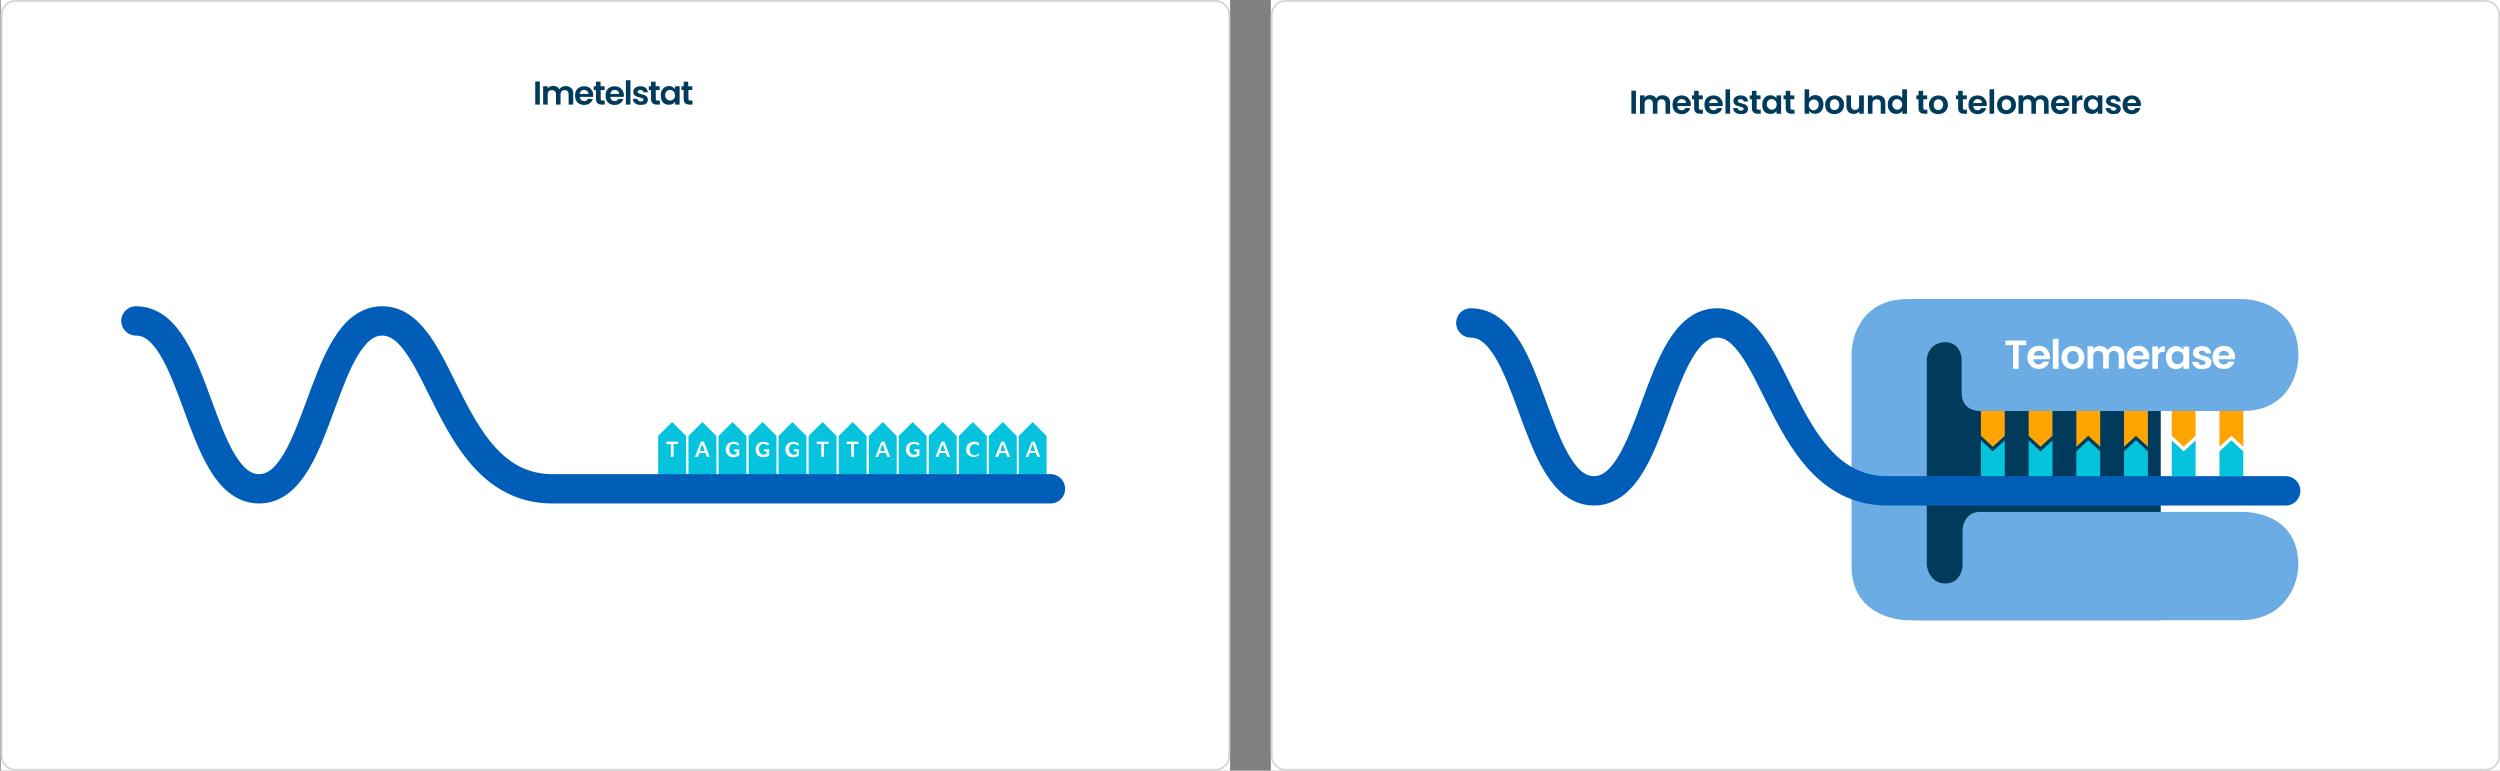
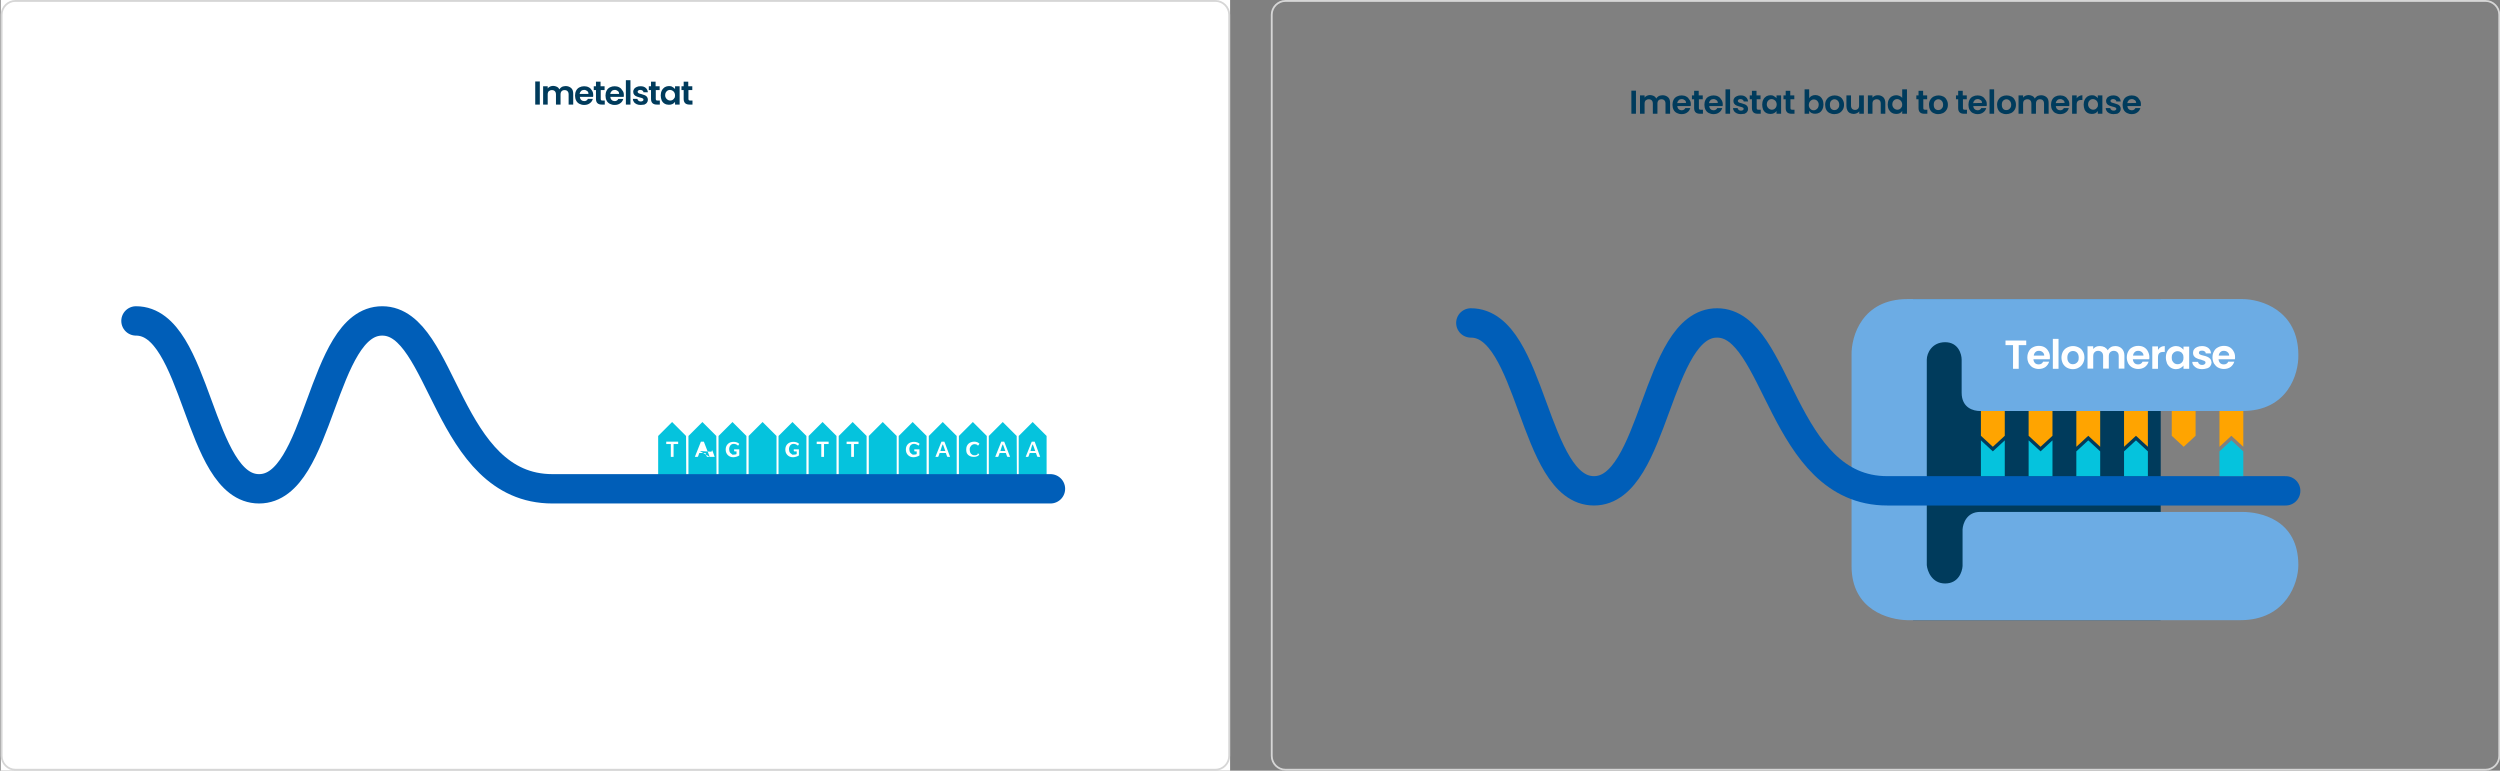
<svg xmlns="http://www.w3.org/2000/svg" xmlns:xlink="http://www.w3.org/1999/xlink" version="1.1" id="Layer_1" x="0px" y="0px" viewBox="0 0 1362.5 420" style="enable-background:new 0 0 1362.5 420;" xml:space="preserve">
  <rect x="0" y="0" width="1362.5" height="420" fill="#808080" stroke="none" />
  <style type="text/css">
	.st0{clip-path:url(#SVGID_00000128482344790047020210000014984959207145552513_);}
	.st1{fill:#FFFFFF;}
	.st2{fill:#003B5C;}
	.st3{fill:#6CACE4;}
	.st4{fill:none;stroke:#005EB8;stroke-width:16;stroke-linecap:round;stroke-miterlimit:10;}
	.st5{fill:#FFA400;}
	.st6{fill:#05C3DD;}
	.st7{fill:none;stroke:#D6D6D6;}
	.st8{clip-path:url(#SVGID_00000129175357879025764180000010519291038831892916_);}
</style>
  <g>
    <g>
      <defs>
        <rect id="SVGID_1_" x="692.6" width="670" height="420" />
      </defs>
      <clipPath id="SVGID_00000180362469577284169800000007181514232726606220_">
        <use xlink:href="#SVGID_1_" style="overflow:visible;" />
      </clipPath>
      <g style="clip-path:url(#SVGID_00000180362469577284169800000007181514232726606220_);">
-         <rect x="692.6" class="st1" width="670" height="420" />
        <path class="st2" d="M1042.6,163h135v175h-135V163z" />
        <path class="st3" d="M1039.6,338h181.3c25.2,0,31.7-20.5,31.7-30c0-25-21-29-30.5-29h-143c-7.2,0-9.3,6.3-9.5,9.5v20     c-0.2,3.2-2.3,9.5-9.5,9.5s-9.7-6.7-10-10V196c0-3.5,2.8-9.5,10-9.5s9,6.5,9,9.5v18c0,8.4,6.5,10,10,10h143     c24.8,0,30.7-20.3,30.5-30.5c0-24.5-20.5-30.5-30.5-30.5h-182.5c-24.8,0-30.7,20.3-30.5,30.5v115     C1009.1,332.5,1029.4,337.8,1039.6,338z" />
        <path class="st4" d="M801.6,176c33.6,0,33.6,91.5,67.1,91.5s33.6-91.5,67.1-91.5s34.8,91.5,92.8,91.5h217.1" />
        <path class="st5" d="M1164.1,237.5l6.5,6V224h-13v19.5L1164.1,237.5z" />
        <path class="st5" d="M1138.1,237.5l6.5,6V224h-13v19.5L1138.1,237.5z" />
        <path class="st5" d="M1216.1,237.5l6.5,6V224h-13v19.5L1216.1,237.5z" />
        <path class="st5" d="M1086.1,243.5l6.5-6V224h-13v13.5L1086.1,243.5z" />
        <path class="st5" d="M1112.1,243.5l6.5-6V224h-13v13.5L1112.1,243.5z" />
        <path class="st5" d="M1190.1,243.5l6.5-6V224h-13v13.5L1190.1,243.5z" />
        <path class="st6" d="M1086.1,246l-6.5-6v19.5h13V240L1086.1,246z" />
        <path class="st6" d="M1112.1,246l-6.5-6v19.5h13V240L1112.1,246z" />
-         <path class="st6" d="M1190.1,246l-6.5-6v19.5h13V240L1190.1,246z" />
        <path class="st6" d="M1138.1,240l-6.5,6v13.5h13V246L1138.1,240z" />
        <path class="st6" d="M1164.1,240l-6.5,6v13.5h13V246L1164.1,240z" />
        <path class="st6" d="M1216.1,240l-6.5,6v13.5h13V246L1216.1,240z" />
        <path class="st1" d="M1104.3,185.6v2.5h-4.1V201h-3.1v-12.9h-4.1v-2.5H1104.3z M1117.2,194.6c0,0.4,0,0.8-0.1,1.2h-8.9     c0.1,0.9,0.4,1.6,0.9,2.1s1.2,0.7,2,0.7c1.1,0,2-0.5,2.4-1.5h3.3c-0.4,1.2-1,2.1-2,2.9c-1,0.7-2.2,1.1-3.7,1.1     c-1.2,0-2.2-0.3-3.2-0.8c-0.9-0.5-1.6-1.3-2.2-2.2c-0.5-1-0.8-2.1-0.8-3.3c0-1.3,0.3-2.4,0.8-3.3c0.5-1,1.2-1.7,2.2-2.2     c0.9-0.5,2-0.8,3.2-0.8s2.2,0.2,3.1,0.7s1.6,1.2,2.1,2.1C1117,192.4,1117.2,193.5,1117.2,194.6z M1114.1,193.8     c0-0.8-0.3-1.4-0.9-1.9s-1.2-0.7-2-0.7s-1.4,0.2-1.9,0.7s-0.8,1.1-0.9,1.9H1114.1z M1121.9,184.7V201h-3.1v-16.3H1121.9z      M1129.7,201.2c-1.2,0-2.2-0.3-3.2-0.8c-0.9-0.5-1.7-1.3-2.2-2.2c-0.5-1-0.8-2.1-0.8-3.3s0.3-2.3,0.8-3.3c0.6-1,1.3-1.7,2.3-2.2     s2-0.8,3.2-0.8s2.2,0.3,3.2,0.8s1.7,1.2,2.2,2.2c0.6,1,0.8,2.1,0.8,3.3s-0.3,2.3-0.9,3.3s-1.3,1.7-2.3,2.2     C1132,200.9,1130.9,201.2,1129.7,201.2z M1129.7,198.5c0.6,0,1.1-0.1,1.6-0.4c0.5-0.3,0.9-0.7,1.2-1.2c0.3-0.5,0.4-1.2,0.4-2     c0-1.2-0.3-2-0.9-2.7c-0.6-0.6-1.3-0.9-2.2-0.9c-0.9,0-1.6,0.3-2.2,0.9c-0.6,0.6-0.9,1.5-0.9,2.7s0.3,2.1,0.9,2.7     C1128.1,198.2,1128.8,198.5,1129.7,198.5z M1152.8,188.6c1.5,0,2.7,0.5,3.6,1.4s1.4,2.2,1.4,3.8v7.1h-3.1v-6.7     c0-1-0.2-1.7-0.7-2.2s-1.1-0.8-2-0.8c-0.8,0-1.5,0.3-2,0.8s-0.7,1.2-0.7,2.2v6.7h-3.1v-6.7c0-1-0.2-1.7-0.7-2.2s-1.1-0.8-2-0.8     s-1.5,0.3-2,0.8s-0.7,1.2-0.7,2.2v6.7h-3.1v-12.2h3.1v1.5c0.4-0.5,0.9-0.9,1.5-1.2s1.3-0.4,2.1-0.4c1,0,1.8,0.2,2.6,0.6     c0.7,0.4,1.3,1,1.7,1.7c0.4-0.7,1-1.3,1.7-1.7C1151.1,188.8,1151.9,188.6,1152.8,188.6z M1171.4,194.6c0,0.4,0,0.8-0.1,1.2h-8.9     c0.1,0.9,0.4,1.6,0.9,2.1s1.2,0.7,2,0.7c1.1,0,2-0.5,2.4-1.5h3.3c-0.4,1.2-1,2.1-2,2.9c-1,0.7-2.2,1.1-3.7,1.1     c-1.2,0-2.2-0.3-3.2-0.8c-0.9-0.5-1.7-1.3-2.2-2.2c-0.5-1-0.8-2.1-0.8-3.3c0-1.3,0.3-2.4,0.8-3.3c0.5-1,1.2-1.7,2.2-2.2     c0.9-0.5,2-0.8,3.2-0.8s2.2,0.2,3.1,0.7s1.6,1.2,2.1,2.1C1171.1,192.4,1171.4,193.5,1171.4,194.6z M1168.2,193.8     c0-0.8-0.3-1.4-0.9-1.9s-1.2-0.7-2-0.7s-1.4,0.2-1.9,0.7s-0.8,1.1-0.9,1.9H1168.2z M1176.1,190.7c0.4-0.6,0.9-1.2,1.5-1.5     c0.6-0.4,1.4-0.6,2.2-0.6v3.2h-0.8c-1,0-1.7,0.2-2.2,0.7s-0.7,1.2-0.7,2.4v6.1h-3.1v-12.2h3.1V190.7z M1180.4,194.9     c0-1.2,0.2-2.3,0.7-3.3s1.2-1.7,2-2.2c0.9-0.5,1.8-0.8,2.8-0.8c0.9,0,1.7,0.2,2.4,0.6c0.7,0.4,1.2,0.8,1.7,1.4v-1.7h3.1V201h-3.1     v-1.8c-0.4,0.6-0.9,1-1.7,1.4c-0.7,0.4-1.5,0.6-2.4,0.6c-1,0-2-0.3-2.8-0.8s-1.5-1.3-2-2.2     C1180.7,197.2,1180.4,196.1,1180.4,194.9z M1190,194.9c0-0.7-0.1-1.4-0.4-1.9s-0.7-1-1.2-1.2c-0.5-0.3-1-0.4-1.6-0.4     s-1.1,0.1-1.6,0.4c-0.5,0.3-0.9,0.7-1.2,1.2c-0.3,0.5-0.4,1.2-0.4,1.9s0.1,1.4,0.4,1.9s0.7,1,1.2,1.3s1,0.4,1.6,0.4     s1.1-0.1,1.6-0.4c0.5-0.3,0.9-0.7,1.2-1.2C1189.9,196.3,1190,195.7,1190,194.9z M1200.1,201.2c-1,0-1.9-0.2-2.7-0.5     c-0.8-0.4-1.4-0.9-1.9-1.5s-0.7-1.3-0.7-2h3.1c0.1,0.5,0.3,0.9,0.7,1.2c0.4,0.3,0.9,0.5,1.5,0.5s1-0.1,1.4-0.4     c0.3-0.2,0.5-0.5,0.5-0.9s-0.2-0.7-0.6-0.9s-1-0.4-1.9-0.7c-0.9-0.2-1.7-0.4-2.2-0.7c-0.6-0.2-1.1-0.6-1.5-1.1s-0.6-1.1-0.6-2     c0-0.7,0.2-1.3,0.6-1.8c0.4-0.6,1-1,1.7-1.3s1.6-0.5,2.6-0.5c1.5,0,2.6,0.4,3.5,1.1c0.9,0.7,1.3,1.7,1.4,2.9h-2.9     c0-0.5-0.2-0.9-0.6-1.1c-0.4-0.3-0.8-0.4-1.4-0.4s-1,0.1-1.3,0.3s-0.4,0.5-0.4,0.9s0.2,0.7,0.6,0.9s1,0.4,1.9,0.6     c0.9,0.2,1.6,0.4,2.2,0.7s1.1,0.6,1.5,1.1s0.6,1.1,0.7,1.9c0,0.7-0.2,1.3-0.6,1.9c-0.4,0.6-0.9,1-1.7,1.3     C1201.9,201,1201.1,201.2,1200.1,201.2z M1218.1,194.6c0,0.4,0,0.8-0.1,1.2h-8.9c0.1,0.9,0.4,1.6,0.9,2.1s1.2,0.7,2,0.7     c1.1,0,2-0.5,2.4-1.5h3.3c-0.4,1.2-1,2.1-2,2.9c-1,0.7-2.2,1.1-3.7,1.1c-1.2,0-2.2-0.3-3.2-0.8c-0.9-0.5-1.6-1.3-2.2-2.2     c-0.5-1-0.8-2.1-0.8-3.3c0-1.3,0.3-2.4,0.8-3.3c0.5-1,1.2-1.7,2.2-2.2c0.9-0.5,2-0.8,3.2-0.8s2.2,0.2,3.1,0.7s1.6,1.2,2.1,2.1     C1217.9,192.4,1218.1,193.5,1218.1,194.6z M1214.9,193.8c0-0.8-0.3-1.4-0.9-1.9s-1.2-0.7-2-0.7s-1.4,0.2-1.9,0.7     s-0.8,1.1-0.9,1.9H1214.9z" />
        <path class="st2" d="M891.6,49.4V62h-2.5V49.4H891.6z M906.1,51.9c1.2,0,2.2,0.4,3,1.1c0.8,0.7,1.1,1.8,1.1,3.1V62h-2.5v-5.5     c0-0.8-0.2-1.4-0.6-1.8c-0.4-0.4-0.9-0.6-1.6-0.6c-0.7,0-1.2,0.2-1.6,0.6c-0.4,0.4-0.6,1-0.6,1.8V62h-2.5v-5.5     c0-0.8-0.2-1.4-0.6-1.8c-0.4-0.4-0.9-0.6-1.6-0.6c-0.7,0-1.2,0.2-1.7,0.6c-0.4,0.4-0.6,1-0.6,1.8V62h-2.5V52h2.5v1.2     c0.3-0.4,0.7-0.8,1.2-1s1.1-0.4,1.7-0.4c0.8,0,1.5,0.2,2.1,0.5s1.1,0.8,1.4,1.4c0.3-0.6,0.8-1,1.4-1.4     C904.7,52.1,905.4,51.9,906.1,51.9z M921.5,56.8c0,0.4,0,0.7-0.1,1h-7.3c0.1,0.7,0.3,1.3,0.8,1.7c0.4,0.4,1,0.6,1.6,0.6     c0.9,0,1.6-0.4,2-1.2h2.7c-0.3,1-0.8,1.8-1.7,2.4c-0.8,0.6-1.8,0.9-3,0.9c-1,0-1.8-0.2-2.6-0.6c-0.8-0.4-1.4-1-1.8-1.8     c-0.4-0.8-0.6-1.7-0.6-2.7s0.2-1.9,0.6-2.7c0.4-0.8,1-1.4,1.8-1.8c0.8-0.4,1.6-0.6,2.6-0.6c0.9,0,1.8,0.2,2.5,0.6     c0.8,0.4,1.3,1,1.7,1.7C921.3,55,921.5,55.8,921.5,56.8z M918.9,56.1c0-0.6-0.2-1.2-0.7-1.5c-0.5-0.4-1-0.6-1.7-0.6     c-0.6,0-1.2,0.2-1.6,0.6c-0.4,0.4-0.7,0.9-0.8,1.6L918.9,56.1L918.9,56.1z M925.9,54.1v4.8c0,0.3,0.1,0.6,0.2,0.7     c0.2,0.1,0.4,0.2,0.8,0.2h1.2V62h-1.6c-2.1,0-3.2-1-3.2-3.1v-4.8h-1.2V52h1.2v-2.5h2.5V52h2.2v2.1H925.9z M938.9,56.8     c0,0.4,0,0.7-0.1,1h-7.3c0.1,0.7,0.3,1.3,0.8,1.7c0.4,0.4,1,0.6,1.6,0.6c0.9,0,1.6-0.4,2-1.2h2.7c-0.3,1-0.8,1.8-1.7,2.4     c-0.8,0.6-1.8,0.9-3,0.9c-1,0-1.8-0.2-2.6-0.6c-0.8-0.4-1.4-1-1.8-1.8c-0.4-0.8-0.6-1.7-0.6-2.7s0.2-1.9,0.6-2.7     c0.4-0.8,1-1.4,1.8-1.8c0.8-0.4,1.6-0.6,2.6-0.6c0.9,0,1.8,0.2,2.5,0.6c0.8,0.4,1.3,1,1.7,1.7C938.6,55,938.9,55.8,938.9,56.8z      M936.2,56.1c0-0.6-0.2-1.2-0.7-1.5c-0.5-0.4-1-0.6-1.7-0.6c-0.6,0-1.2,0.2-1.6,0.6c-0.4,0.4-0.7,0.9-0.8,1.6L936.2,56.1     L936.2,56.1z M942.9,48.7V62h-2.5V48.7H942.9z M948.8,62.2c-0.8,0-1.5-0.1-2.2-0.4c-0.6-0.3-1.2-0.7-1.5-1.2     c-0.4-0.5-0.6-1.1-0.6-1.7h2.5c0,0.4,0.2,0.7,0.6,1c0.3,0.3,0.8,0.4,1.2,0.4c0.5,0,0.9-0.1,1.1-0.3c0.3-0.2,0.4-0.4,0.4-0.7     s-0.2-0.6-0.5-0.7c-0.3-0.2-0.8-0.3-1.6-0.5c-0.7-0.2-1.4-0.4-1.8-0.6c-0.5-0.2-0.9-0.5-1.2-0.9s-0.5-0.9-0.5-1.6     c0-0.6,0.2-1.1,0.5-1.5c0.3-0.5,0.8-0.8,1.4-1.1c0.6-0.3,1.3-0.4,2.1-0.4c1.2,0,2.1,0.3,2.8,0.9c0.7,0.6,1.1,1.4,1.2,2.4h-2.4     c0-0.4-0.2-0.7-0.5-0.9s-0.7-0.4-1.2-0.4s-0.8,0.1-1.1,0.3c-0.2,0.2-0.4,0.4-0.4,0.7s0.2,0.6,0.5,0.8s0.9,0.3,1.6,0.5     c0.7,0.2,1.3,0.4,1.8,0.6c0.5,0.2,0.9,0.5,1.2,0.9s0.5,0.9,0.5,1.6c0,0.6-0.2,1.1-0.5,1.5c-0.3,0.5-0.8,0.8-1.4,1.1     C950.3,62,949.6,62.2,948.8,62.2z M957.4,54.1v4.8c0,0.3,0.1,0.6,0.2,0.7c0.2,0.1,0.4,0.2,0.8,0.2h1.2V62H958     c-2.1,0-3.2-1-3.2-3.1v-4.8h-1.2V52h1.2v-2.5h2.5V52h2.2v2.1H957.4z M960.4,57c0-1,0.2-1.9,0.6-2.7c0.4-0.8,1-1.4,1.6-1.8     c0.7-0.4,1.5-0.6,2.3-0.6c0.7,0,1.4,0.1,1.9,0.5c0.6,0.3,1,0.7,1.4,1.1V52h2.5v10h-2.5v-1.5c-0.3,0.5-0.8,0.9-1.4,1.2     c-0.6,0.3-1.2,0.4-2,0.4s-1.6-0.2-2.3-0.6c-0.7-0.4-1.2-1-1.6-1.8C960.6,58.9,960.4,58,960.4,57z M968.3,57     c0-0.6-0.1-1.1-0.4-1.6c-0.2-0.4-0.6-0.8-1-1s-0.8-0.4-1.3-0.4s-0.9,0.1-1.3,0.3s-0.7,0.6-1,1c-0.2,0.4-0.4,0.9-0.4,1.5     s0.1,1.1,0.4,1.6c0.3,0.4,0.6,0.8,1,1s0.8,0.4,1.3,0.4s0.9-0.1,1.3-0.3c0.4-0.2,0.7-0.6,1-1C968.1,58.2,968.3,57.6,968.3,57z      M975.8,54.1v4.8c0,0.3,0.1,0.6,0.2,0.7c0.2,0.1,0.4,0.2,0.8,0.2h1.2V62h-1.6c-2.1,0-3.2-1-3.2-3.1v-4.8H972V52h1.2v-2.5h2.5V52     h2.2v2.1H975.8z M986,53.5c0.3-0.5,0.8-0.9,1.3-1.2c0.6-0.3,1.2-0.5,2-0.5c0.9,0,1.6,0.2,2.3,0.6c0.7,0.4,1.2,1,1.6,1.8     c0.4,0.8,0.6,1.7,0.6,2.7s-0.2,1.9-0.6,2.7c-0.4,0.8-0.9,1.4-1.6,1.8c-0.7,0.4-1.5,0.6-2.3,0.6c-0.7,0-1.4-0.1-2-0.4     c-0.6-0.3-1-0.7-1.3-1.2V62h-2.5V48.7h2.5V53.5z M991.2,57c0-0.6-0.1-1.1-0.4-1.5c-0.2-0.4-0.6-0.8-1-1s-0.8-0.3-1.3-0.3     s-0.9,0.1-1.3,0.4c-0.4,0.2-0.7,0.6-1,1c-0.2,0.4-0.4,1-0.4,1.6s0.1,1.1,0.4,1.6c0.3,0.4,0.6,0.8,1,1s0.8,0.3,1.3,0.3     s0.9-0.1,1.3-0.4c0.4-0.2,0.7-0.6,1-1C991.1,58.1,991.2,57.6,991.2,57z M999.7,62.2c-1,0-1.8-0.2-2.6-0.6c-0.8-0.4-1.4-1-1.8-1.8     c-0.4-0.8-0.6-1.7-0.6-2.7s0.2-1.9,0.7-2.7s1.1-1.4,1.9-1.8c0.8-0.4,1.6-0.6,2.6-0.6s1.8,0.2,2.6,0.6c0.8,0.4,1.4,1,1.8,1.8     c0.5,0.8,0.7,1.7,0.7,2.7s-0.2,1.9-0.7,2.7s-1.1,1.4-1.9,1.8S1000.7,62.2,999.7,62.2z M999.7,60c0.5,0,0.9-0.1,1.3-0.3     c0.4-0.2,0.7-0.6,1-1s0.4-1,0.4-1.6c0-0.9-0.3-1.7-0.8-2.2s-1.1-0.8-1.8-0.8s-1.3,0.3-1.8,0.8s-0.7,1.2-0.7,2.2     c0,0.9,0.2,1.7,0.7,2.2C998.4,59.7,999,60,999.7,60z M1015.8,52v10h-2.5v-1.3c-0.3,0.4-0.8,0.8-1.3,1s-1.1,0.4-1.7,0.4     c-0.8,0-1.5-0.2-2.1-0.5s-1.1-0.8-1.4-1.5c-0.3-0.6-0.5-1.4-0.5-2.3V52h2.5v5.5c0,0.8,0.2,1.4,0.6,1.8c0.4,0.4,0.9,0.6,1.6,0.6     c0.7,0,1.2-0.2,1.6-0.6c0.4-0.4,0.6-1,0.6-1.8V52H1015.8z M1023.5,51.9c1.2,0,2.1,0.4,2.9,1.1c0.7,0.7,1.1,1.8,1.1,3.1V62h-2.5     v-5.5c0-0.8-0.2-1.4-0.6-1.8c-0.4-0.4-0.9-0.6-1.6-0.6c-0.7,0-1.2,0.2-1.7,0.6c-0.4,0.4-0.6,1-0.6,1.8V62h-2.5V52h2.5v1.2     c0.3-0.4,0.8-0.8,1.3-1C1022.3,52,1022.8,51.9,1023.5,51.9z M1028.8,57c0-1,0.2-1.9,0.6-2.7s1-1.4,1.7-1.8     c0.7-0.4,1.5-0.6,2.3-0.6c0.6,0,1.3,0.1,1.9,0.4c0.6,0.3,1.1,0.6,1.4,1.1v-4.7h2.6V62h-2.6v-1.5c-0.3,0.5-0.8,0.9-1.3,1.2     c-0.6,0.3-1.2,0.4-2,0.4s-1.6-0.2-2.3-0.6c-0.7-0.4-1.2-1-1.7-1.8C1029,58.9,1028.8,58,1028.8,57z M1036.7,57     c0-0.6-0.1-1.1-0.4-1.6c-0.2-0.4-0.6-0.8-1-1s-0.8-0.4-1.3-0.4s-0.9,0.1-1.3,0.3s-0.7,0.6-1,1c-0.2,0.4-0.4,0.9-0.4,1.5     s0.1,1.1,0.4,1.6c0.3,0.4,0.6,0.8,1,1s0.8,0.4,1.3,0.4s0.9-0.1,1.3-0.3s0.7-0.6,1-1C1036.6,58.2,1036.7,57.6,1036.7,57z      M1048.2,54.1v4.8c0,0.3,0.1,0.6,0.2,0.7c0.2,0.1,0.4,0.2,0.8,0.2h1.2V62h-1.6c-2.1,0-3.2-1-3.2-3.1v-4.8h-1.2V52h1.2v-2.5h2.5     V52h2.2v2.1H1048.2z M1056.3,62.2c-1,0-1.8-0.2-2.6-0.6c-0.8-0.4-1.4-1-1.8-1.8s-0.6-1.7-0.6-2.7s0.2-1.9,0.7-2.7     s1.1-1.4,1.9-1.8c0.8-0.4,1.7-0.6,2.6-0.6s1.8,0.2,2.6,0.6c0.8,0.4,1.4,1,1.8,1.8c0.5,0.8,0.7,1.7,0.7,2.7s-0.2,1.9-0.7,2.7     s-1.1,1.4-1.9,1.8C1058.1,62,1057.3,62.2,1056.3,62.2z M1056.3,60c0.5,0,0.9-0.1,1.3-0.3s0.7-0.6,1-1s0.4-1,0.4-1.6     c0-0.9-0.3-1.7-0.8-2.2s-1.1-0.8-1.8-0.8c-0.7,0-1.3,0.3-1.8,0.8s-0.7,1.2-0.7,2.2c0,0.9,0.2,1.7,0.7,2.2     C1055,59.7,1055.6,60,1056.3,60z M1069.8,54.1v4.8c0,0.3,0.1,0.6,0.2,0.7c0.2,0.1,0.4,0.2,0.8,0.2h1.2V62h-1.6     c-2.1,0-3.2-1-3.2-3.1v-4.8h-1.2V52h1.2v-2.5h2.5V52h2.2v2.1H1069.8z M1082.8,56.8c0,0.4,0,0.7-0.1,1h-7.3     c0.1,0.7,0.3,1.3,0.8,1.7c0.4,0.4,1,0.6,1.6,0.6c0.9,0,1.6-0.4,2-1.2h2.7c-0.3,1-0.8,1.8-1.7,2.4c-0.8,0.6-1.8,0.9-3,0.9     c-1,0-1.8-0.2-2.6-0.6c-0.8-0.4-1.3-1-1.8-1.8c-0.4-0.8-0.6-1.7-0.6-2.7s0.2-1.9,0.6-2.7s1-1.4,1.8-1.8c0.8-0.4,1.6-0.6,2.6-0.6     c0.9,0,1.8,0.2,2.5,0.6c0.8,0.4,1.3,1,1.7,1.7C1082.6,55,1082.8,55.8,1082.8,56.8z M1080.2,56.1c0-0.6-0.2-1.2-0.7-1.5     c-0.5-0.4-1-0.6-1.7-0.6c-0.6,0-1.2,0.2-1.6,0.6c-0.4,0.4-0.7,0.9-0.8,1.6L1080.2,56.1L1080.2,56.1z M1086.8,48.7V62h-2.5V48.7     H1086.8z M1093.4,62.2c-1,0-1.8-0.2-2.6-0.6c-0.8-0.4-1.4-1-1.8-1.8s-0.6-1.7-0.6-2.7s0.2-1.9,0.7-2.7s1.1-1.4,1.9-1.8     c0.8-0.4,1.6-0.6,2.6-0.6s1.8,0.2,2.6,0.6c0.8,0.4,1.4,1,1.8,1.8c0.5,0.8,0.7,1.7,0.7,2.7s-0.2,1.9-0.7,2.7s-1.1,1.4-1.9,1.8     C1095.2,62,1094.3,62.2,1093.4,62.2z M1093.4,60c0.5,0,0.9-0.1,1.3-0.3s0.7-0.6,1-1s0.4-1,0.4-1.6c0-0.9-0.3-1.7-0.8-2.2     s-1.1-0.8-1.8-0.8s-1.3,0.3-1.8,0.8s-0.7,1.2-0.7,2.2c0,0.9,0.2,1.7,0.7,2.2C1092,59.7,1092.6,60,1093.4,60z M1112.4,51.9     c1.2,0,2.2,0.4,3,1.1c0.8,0.7,1.1,1.8,1.1,3.1V62h-2.5v-5.5c0-0.8-0.2-1.4-0.6-1.8c-0.4-0.4-0.9-0.6-1.6-0.6s-1.2,0.2-1.6,0.6     c-0.4,0.4-0.6,1-0.6,1.8V62h-2.5v-5.5c0-0.8-0.2-1.4-0.6-1.8c-0.4-0.4-0.9-0.6-1.6-0.6s-1.2,0.2-1.7,0.6c-0.4,0.4-0.6,1-0.6,1.8     V62h-2.5V52h2.5v1.2c0.3-0.4,0.7-0.8,1.2-1s1.1-0.4,1.7-0.4c0.8,0,1.5,0.2,2.1,0.5s1.1,0.8,1.4,1.4c0.3-0.6,0.8-1,1.4-1.4     C1111,52.1,1111.7,51.9,1112.4,51.9z M1127.8,56.8c0,0.4,0,0.7-0.1,1h-7.3c0.1,0.7,0.3,1.3,0.8,1.7c0.4,0.4,1,0.6,1.6,0.6     c0.9,0,1.6-0.4,2-1.2h2.7c-0.3,1-0.8,1.8-1.7,2.4c-0.8,0.6-1.8,0.9-3,0.9c-1,0-1.8-0.2-2.6-0.6c-0.8-0.4-1.3-1-1.8-1.8     c-0.4-0.8-0.6-1.7-0.6-2.7s0.2-1.9,0.6-2.7s1-1.4,1.8-1.8c0.8-0.4,1.6-0.6,2.6-0.6c0.9,0,1.8,0.2,2.5,0.6c0.8,0.4,1.3,1,1.7,1.7     C1127.6,55,1127.8,55.8,1127.8,56.8z M1125.2,56.1c0-0.6-0.2-1.2-0.7-1.5c-0.5-0.4-1-0.6-1.7-0.6c-0.6,0-1.2,0.2-1.6,0.6     c-0.4,0.4-0.7,0.9-0.8,1.6L1125.2,56.1L1125.2,56.1z M1131.8,53.6c0.3-0.5,0.7-0.9,1.3-1.2c0.5-0.3,1.1-0.5,1.8-0.5v2.6h-0.7     c-0.8,0-1.4,0.2-1.8,0.6c-0.4,0.4-0.6,1-0.6,1.9v5h-2.5V52h2.5L1131.8,53.6L1131.8,53.6z M1135.6,57c0-1,0.2-1.9,0.6-2.7     s1-1.4,1.6-1.8c0.7-0.4,1.5-0.6,2.3-0.6c0.7,0,1.4,0.1,1.9,0.5c0.6,0.3,1,0.7,1.3,1.1V52h2.5v10h-2.5v-1.5     c-0.3,0.5-0.8,0.9-1.3,1.2c-0.6,0.3-1.2,0.4-2,0.4s-1.6-0.2-2.3-0.6c-0.7-0.4-1.2-1-1.6-1.8C1135.8,58.9,1135.6,58,1135.6,57z      M1143.4,57c0-0.6-0.1-1.1-0.4-1.6c-0.2-0.4-0.6-0.8-1-1s-0.8-0.4-1.3-0.4s-0.9,0.1-1.3,0.3s-0.7,0.6-1,1     c-0.2,0.4-0.4,0.9-0.4,1.5s0.1,1.1,0.4,1.6c0.3,0.4,0.6,0.8,1,1s0.8,0.4,1.3,0.4s0.9-0.1,1.3-0.3s0.7-0.6,1-1     C1143.3,58.2,1143.4,57.6,1143.4,57z M1151.9,62.2c-0.8,0-1.5-0.1-2.2-0.4c-0.6-0.3-1.2-0.7-1.5-1.2c-0.4-0.5-0.6-1.1-0.6-1.7     h2.5c0,0.4,0.2,0.7,0.6,1c0.3,0.3,0.8,0.4,1.2,0.4c0.5,0,0.9-0.1,1.1-0.3c0.3-0.2,0.4-0.4,0.4-0.7s-0.2-0.6-0.5-0.7     c-0.3-0.2-0.8-0.3-1.6-0.5c-0.7-0.2-1.4-0.4-1.8-0.6c-0.5-0.2-0.9-0.5-1.2-0.9c-0.3-0.4-0.5-0.9-0.5-1.6c0-0.6,0.2-1.1,0.5-1.5     c0.3-0.5,0.8-0.8,1.4-1.1s1.3-0.4,2.1-0.4c1.2,0,2.1,0.3,2.8,0.9c0.7,0.6,1.1,1.4,1.2,2.4h-2.4c0-0.4-0.2-0.7-0.5-0.9     s-0.7-0.4-1.2-0.4s-0.8,0.1-1.1,0.3c-0.2,0.2-0.4,0.4-0.4,0.7s0.2,0.6,0.5,0.8s0.9,0.3,1.6,0.5s1.3,0.4,1.8,0.6     c0.5,0.2,0.9,0.5,1.2,0.9c0.3,0.4,0.5,0.9,0.5,1.6c0,0.6-0.2,1.1-0.5,1.5c-0.3,0.5-0.8,0.8-1.4,1.1     C1153.4,62,1152.7,62.2,1151.9,62.2z M1166.8,56.8c0,0.4,0,0.7-0.1,1h-7.3c0.1,0.7,0.3,1.3,0.8,1.7c0.4,0.4,1,0.6,1.6,0.6     c0.9,0,1.6-0.4,2-1.2h2.7c-0.3,1-0.8,1.8-1.7,2.4c-0.8,0.6-1.8,0.9-3,0.9c-1,0-1.8-0.2-2.6-0.6c-0.8-0.4-1.4-1-1.8-1.8     s-0.6-1.7-0.6-2.7s0.2-1.9,0.6-2.7s1-1.4,1.8-1.8c0.8-0.4,1.6-0.6,2.6-0.6c0.9,0,1.8,0.2,2.5,0.6c0.8,0.4,1.3,1,1.7,1.7     C1166.6,55,1166.8,55.8,1166.8,56.8z M1164.2,56.1c0-0.6-0.2-1.2-0.7-1.5c-0.5-0.4-1-0.6-1.7-0.6c-0.6,0-1.2,0.2-1.6,0.6     c-0.4,0.4-0.7,0.9-0.8,1.6L1164.2,56.1L1164.2,56.1z" />
        <path class="st7" d="M700.6,0.5h654c4.1,0,7.5,3.4,7.5,7.5v404c0,4.1-3.4,7.5-7.5,7.5h-654c-4.1,0-7.5-3.4-7.5-7.5V8     C693.1,3.9,696.5,0.5,700.6,0.5z" />
      </g>
    </g>
  </g>
  <g>
    <defs>
      <rect id="SVGID_00000097468956879750695610000018427154208920360592_" x="0.4" width="670" height="420" />
    </defs>
    <clipPath id="SVGID_00000076589583231795630870000005947826859946386057_">
      <use xlink:href="#SVGID_00000097468956879750695610000018427154208920360592_" style="overflow:visible;" />
    </clipPath>
    <g style="clip-path:url(#SVGID_00000076589583231795630870000005947826859946386057_);">
      <rect x="0.4" class="st1" width="670" height="420" />
      <path class="st6" d="M374,258.8h-15.3v-21.2l7.6-7.6l7.6,7.6L374,258.8z M390.4,237.6l-7.6-7.6l-7.6,7.6v21.2h15.3L390.4,237.6z     M406.8,237.6l-7.6-7.6l-7.6,7.6v21.2h15.2V237.6z M423.2,237.6l-7.6-7.6l-7.6,7.6v21.2h15.2V237.6z M439.5,237.6l-7.6-7.6    l-7.6,7.6v21.2h15.2V237.6z M455.9,237.6l-7.6-7.6l-7.6,7.6v21.2h15.2V237.6z M472.3,237.6l-7.6-7.6l-7.6,7.6v21.2h15.2V237.6z     M488.7,237.6l-7.6-7.6l-7.6,7.6v21.2h15.2V237.6z M505,237.6l-7.6-7.6l-7.6,7.6v21.2H505V237.6z M521.4,237.6l-7.6-7.6l-7.6,7.6    v21.2h15.2V237.6z M537.8,237.6l-7.6-7.6l-7.6,7.6v21.2h15.2V237.6z M554.1,237.6l-7.6-7.6l-7.6,7.6v21.2h15.3L554.1,237.6z     M570.4,237.6l-7.6-7.6l-7.6,7.6v21.2h15.2V237.6z" />
      <path class="st1" d="M369.6,240.7v1.3h-2.5v7h-1.5v-7h-2.5v-1.3H369.6z" />
-       <path class="st1" d="M386.8,249h-1.2c-0.1,0-0.2,0-0.3-0.1c-0.1-0.1-0.2-0.2-0.2-0.3l-0.6-1.7h-3.4l-0.6,1.7    c0,0.1-0.1,0.2-0.2,0.3c-0.1,0.1-0.2,0.1-0.3,0.1h-1.3l3.3-8.3h1.6L386.8,249z M381.4,245.8h2.7l-1-2.8c0-0.1-0.1-0.2-0.2-0.4    c-0.1-0.2-0.1-0.3-0.2-0.5c-0.1,0.2-0.1,0.4-0.2,0.5c-0.1,0.1-0.1,0.3-0.2,0.4L381.4,245.8z" />
+       <path class="st1" d="M386.8,249h-1.2c-0.1,0-0.2,0-0.3-0.1c-0.1-0.1-0.2-0.2-0.2-0.3l-0.6-1.7h-3.4l-0.6,1.7    c0,0.1-0.1,0.2-0.2,0.3c-0.1,0.1-0.2,0.1-0.3,0.1h-1.3l3.3-8.3h1.6L386.8,249z h2.7l-1-2.8c0-0.1-0.1-0.2-0.2-0.4    c-0.1-0.2-0.1-0.3-0.2-0.5c-0.1,0.2-0.1,0.4-0.2,0.5c-0.1,0.1-0.1,0.3-0.2,0.4L381.4,245.8z" />
      <path class="st1" d="M399.7,247.8c0.6,0,1.2-0.1,1.7-0.3V246h-1c-0.1,0-0.2,0-0.2-0.1c-0.1-0.1-0.1-0.1-0.1-0.2v-0.8h2.8v3.3    c-0.2,0.2-0.4,0.2-0.7,0.4c-0.2,0.1-0.5,0.2-0.8,0.3c-0.3,0.1-0.6,0.2-0.8,0.2c-0.3,0-0.7,0.1-0.9,0.1c-0.6,0-1.2-0.1-1.7-0.3    c-1-0.4-1.8-1.2-2.2-2.2c-0.2-0.5-0.3-1.1-0.3-1.7c0-0.6,0.1-1.2,0.3-1.7c0.4-1,1.2-1.8,2.2-2.2c0.6-0.2,1.2-0.3,1.8-0.3    c0.6,0,1.2,0.1,1.8,0.3c0.5,0.2,0.9,0.4,1.3,0.8l-0.4,0.7c-0.1,0.2-0.2,0.3-0.3,0.2c-0.1,0-0.2,0-0.2-0.1l-0.4-0.3    c-0.2-0.1-0.2-0.2-0.4-0.2c-0.2-0.1-0.3-0.1-0.5-0.2c-0.2,0-0.4-0.1-0.7-0.1c-0.4,0-0.8,0.1-1.1,0.2c-0.3,0.2-0.6,0.3-0.8,0.6    c-0.2,0.3-0.4,0.6-0.5,0.9c-0.2,0.4-0.2,0.8-0.2,1.2c0,0.4,0.1,0.8,0.2,1.3c0.1,0.3,0.3,0.7,0.6,0.9c0.2,0.2,0.5,0.4,0.8,0.6    C399,247.8,399.3,247.9,399.7,247.8z" />
-       <path class="st1" d="M416.1,247.8c0.6,0,1.2-0.1,1.7-0.3V246h-1c-0.1,0-0.2,0-0.3-0.1c-0.1-0.1-0.1-0.1-0.1-0.2v-0.8h2.8v3.3    c-0.2,0.2-0.4,0.2-0.7,0.4c-0.3,0.1-0.5,0.2-0.8,0.3c-0.3,0.1-0.6,0.2-0.8,0.2c-0.3,0-0.7,0.1-0.9,0.1c-0.6,0-1.2-0.1-1.7-0.3    c-1-0.4-1.8-1.2-2.2-2.2c-0.2-0.5-0.3-1.1-0.3-1.7c0-0.6,0.1-1.2,0.3-1.7c0.4-1,1.2-1.8,2.2-2.2c0.6-0.2,1.2-0.3,1.8-0.3    c0.6,0,1.2,0.1,1.8,0.3c0.5,0.2,0.9,0.4,1.3,0.8l-0.4,0.7c-0.1,0.2-0.2,0.3-0.3,0.2c-0.2,0-0.2-0.1-0.3-0.2l-0.4-0.2    c-0.2-0.1-0.3-0.2-0.4-0.2c-0.2-0.1-0.3-0.1-0.5-0.2c-0.2,0-0.4-0.1-0.7-0.1c-0.4,0-0.8,0.1-1.1,0.2c-0.3,0.2-0.6,0.3-0.8,0.6    c-0.3,0.2-0.4,0.6-0.5,0.9c-0.2,0.4-0.2,0.8-0.2,1.2c0,0.4,0.1,0.8,0.2,1.3c0.1,0.3,0.3,0.7,0.6,0.9c0.3,0.3,0.5,0.4,0.8,0.6    C415.3,247.7,415.7,247.8,416.1,247.8z" />
      <path class="st1" d="M432.5,247.8c0.6,0,1.2-0.1,1.7-0.3V246H433c-0.1,0-0.2,0-0.3-0.1c-0.1-0.1-0.1-0.1-0.1-0.2v-0.8h2.8v3.3    c-0.2,0.2-0.4,0.2-0.7,0.4c-0.3,0.1-0.5,0.2-0.8,0.3c-0.3,0.1-0.6,0.2-0.8,0.2c-0.3,0-0.7,0.1-0.9,0.1c-0.6,0-1.2-0.1-1.7-0.3    c-1-0.4-1.8-1.2-2.2-2.2c-0.2-0.5-0.3-1.1-0.3-1.7c0-0.6,0.1-1.2,0.3-1.7c0.4-1,1.2-1.8,2.3-2.2c0.6-0.2,1.2-0.3,1.8-0.3    c0.6,0,1.2,0.1,1.8,0.3c0.5,0.2,0.9,0.4,1.3,0.8l-0.4,0.7c-0.1,0.2-0.2,0.3-0.3,0.2c-0.1,0-0.2,0-0.2-0.1l-0.4-0.3    c-0.2-0.1-0.3-0.2-0.4-0.2c-0.2-0.1-0.3-0.1-0.5-0.2c-0.2,0-0.4-0.1-0.7-0.1c-0.4,0-0.8,0.1-1.1,0.2c-0.3,0.2-0.6,0.3-0.8,0.6    c-0.2,0.3-0.4,0.6-0.5,0.9c-0.2,0.4-0.2,0.8-0.2,1.2c0,0.4,0.1,0.8,0.2,1.3c0.1,0.3,0.3,0.7,0.6,0.9c0.2,0.2,0.5,0.4,0.8,0.6    C431.7,247.8,432,247.9,432.5,247.8z" />
      <path class="st1" d="M451.6,240.7v1.3h-2.5v7h-1.5v-7h-2.5v-1.3H451.6z" />
      <path class="st1" d="M467.9,240.7v1.3h-2.5v7h-1.5v-7h-2.5v-1.3H467.9z" />
-       <path class="st1" d="M485.1,249h-1.2c-0.1,0-0.3,0-0.3-0.1c-0.1-0.1-0.2-0.2-0.2-0.3l-0.6-1.7h-3.4l-0.6,1.7    c0,0.1-0.1,0.2-0.2,0.3c-0.1,0.1-0.2,0.1-0.3,0.1h-1.2l3.3-8.3h1.6L485.1,249z M479.7,245.8h2.6l-1-2.8c0-0.1-0.1-0.2-0.2-0.4    c-0.1-0.2-0.1-0.3-0.2-0.5c-0.1,0.2-0.1,0.4-0.2,0.5c-0.1,0.1-0.1,0.3-0.2,0.4L479.7,245.8z" />
      <path class="st1" d="M497.9,247.8c0.6,0,1.2-0.1,1.7-0.3V246h-1c-0.1,0-0.2,0-0.2-0.1c-0.1-0.1-0.1-0.1-0.1-0.2v-0.8h2.8v3.3    c-0.2,0.2-0.4,0.2-0.7,0.4c-0.2,0.1-0.5,0.2-0.8,0.3c-0.2,0.1-0.6,0.2-0.8,0.2c-0.3,0-0.7,0.1-0.9,0.1c-0.6,0-1.2-0.1-1.7-0.3    c-1-0.4-1.8-1.2-2.2-2.2c-0.2-0.5-0.3-1.1-0.3-1.7c0-0.6,0.1-1.2,0.3-1.7c0.4-1,1.2-1.8,2.3-2.2c0.6-0.2,1.2-0.3,1.8-0.3    c0.6,0,1.2,0.1,1.8,0.3c0.5,0.2,0.9,0.4,1.3,0.8l-0.4,0.7c-0.1,0.2-0.2,0.3-0.3,0.2c-0.1,0-0.3-0.1-0.3-0.2l-0.4-0.2    c-0.2-0.1-0.2-0.2-0.4-0.2c-0.2-0.1-0.3-0.1-0.5-0.2c-0.3,0-0.4-0.1-0.7-0.1c-0.4,0-0.8,0.1-1.1,0.2c-0.3,0.2-0.6,0.3-0.8,0.6    c-0.3,0.2-0.4,0.6-0.5,0.9c-0.2,0.4-0.2,0.8-0.2,1.2c0,0.4,0.1,0.8,0.2,1.3c0.1,0.3,0.3,0.7,0.6,0.9c0.3,0.3,0.5,0.4,0.8,0.6    C497.1,247.7,497.5,247.8,497.9,247.8z" />
      <path class="st1" d="M517.8,249h-1.2c-0.1,0-0.3,0-0.3-0.1c-0.1-0.1-0.2-0.2-0.2-0.3l-0.6-1.7h-3.4l-0.6,1.7    c0,0.1-0.1,0.2-0.2,0.3c-0.1,0.1-0.2,0.1-0.3,0.1h-1.2l3.3-8.3h1.6L517.8,249z M512.5,245.8h2.7l-1-2.8c0-0.2-0.1-0.2-0.2-0.4    c-0.1-0.2-0.1-0.3-0.2-0.5c-0.1,0.2-0.1,0.3-0.2,0.5c-0.1,0.2-0.1,0.3-0.2,0.4L512.5,245.8z" />
      <path class="st1" d="M532.8,247c0.1,0,0.2,0,0.3,0.1l0.6,0.7c-0.3,0.4-0.8,0.8-1.3,0.9c-0.6,0.3-1.2,0.3-1.8,0.3    c-0.6,0-1.2-0.1-1.7-0.3c-0.5-0.2-0.9-0.5-1.3-0.8c-0.3-0.4-0.7-0.8-0.8-1.3c-0.2-0.5-0.2-1.1-0.2-1.7c0-0.6,0.1-1.2,0.3-1.7    c0.4-1,1.2-1.8,2.3-2.2c0.6-0.2,1.2-0.3,1.8-0.3c0.6,0,1.1,0.1,1.6,0.3c0.4,0.2,0.8,0.4,1.2,0.8l-0.5,0.8c0,0.1-0.1,0.1-0.1,0.1    c-0.1,0-0.2,0.1-0.2,0.1c-0.1,0-0.2,0-0.2-0.1c-0.1-0.1-0.3-0.2-0.3-0.3c-0.2-0.1-0.3-0.2-0.5-0.2c-0.7-0.2-1.3-0.2-1.9,0.1    c-0.3,0.2-0.6,0.3-0.8,0.6c-0.2,0.2-0.4,0.6-0.6,0.9c-0.2,0.4-0.2,0.8-0.2,1.3c0,0.4,0.1,0.8,0.2,1.3c0.1,0.3,0.3,0.7,0.5,0.9    c0.2,0.2,0.5,0.4,0.8,0.6c0.3,0.2,0.7,0.2,1,0.2c0.2,0,0.4,0,0.6,0s0.3-0.1,0.5-0.1c0.2-0.1,0.3-0.1,0.4-0.2    c0.2-0.1,0.2-0.2,0.4-0.3V247C532.7,247.2,532.8,247.1,532.8,247z" />
      <path class="st1" d="M550.5,249h-1.2c-0.1,0-0.2,0-0.3-0.1c-0.1-0.1-0.2-0.2-0.2-0.3l-0.6-1.7h-3.4l-0.6,1.7    c0,0.1-0.1,0.2-0.2,0.3c-0.1,0.1-0.2,0.1-0.3,0.1h-1.3l3.3-8.3h1.6L550.5,249z M545.2,245.8h2.7l-1-2.8c0-0.1-0.1-0.2-0.2-0.4    c-0.1-0.2-0.1-0.3-0.2-0.5c-0.1,0.2-0.1,0.4-0.2,0.5c-0.1,0.2-0.1,0.3-0.2,0.4L545.2,245.8z" />
      <path class="st1" d="M566.9,249h-1.2c-0.1,0-0.2,0-0.3-0.1c-0.1-0.1-0.2-0.2-0.2-0.3l-0.6-1.7h-3.4l-0.6,1.7    c0,0.1-0.1,0.2-0.2,0.3c-0.1,0.1-0.2,0.1-0.3,0.1H559l3.3-8.3h1.6L566.9,249z M561.6,245.8h2.6l-1-2.8c0-0.1-0.1-0.2-0.2-0.4    c-0.1-0.2-0.1-0.3-0.2-0.5c-0.1,0.2-0.1,0.4-0.2,0.5c-0.1,0.1-0.1,0.3-0.2,0.4L561.6,245.8z" />
      <path class="st4" d="M74.1,174.9c33.6,0,33.6,91.5,67.1,91.5s33.6-91.5,67.1-91.5c33.5,0,34.8,91.5,92.8,91.5h271.4" />
      <path class="st2" d="M294.2,44.4V57h-2.5V44.4H294.2z M308.3,46.9c1.2,0,2.2,0.4,3,1.1c0.8,0.7,1.1,1.8,1.1,3.1V57h-2.5v-5.5    c0-0.8-0.2-1.4-0.6-1.8c-0.4-0.4-0.9-0.6-1.6-0.6s-1.2,0.2-1.6,0.6c-0.4,0.4-0.6,1-0.6,1.8V57h-2.5v-5.5c0-0.8-0.2-1.4-0.6-1.8    c-0.4-0.4-0.9-0.6-1.6-0.6c-0.7,0-1.2,0.2-1.7,0.6c-0.4,0.4-0.6,1-0.6,1.8V57h-2.5V47h2.5v1.2c0.3-0.4,0.7-0.8,1.2-1    c0.5-0.2,1.1-0.4,1.7-0.4c0.8,0,1.5,0.2,2.1,0.5c0.6,0.3,1.1,0.8,1.4,1.4c0.3-0.6,0.8-1,1.4-1.4C306.9,47.1,307.6,46.9,308.3,46.9    z M323.3,51.8c0,0.4,0,0.7-0.1,1H316c0.1,0.7,0.3,1.3,0.8,1.7c0.4,0.4,1,0.6,1.6,0.6c0.9,0,1.6-0.4,2-1.2h2.7    c-0.3,1-0.8,1.8-1.7,2.4c-0.8,0.6-1.8,0.9-3,0.9c-1,0-1.8-0.2-2.6-0.6c-0.8-0.4-1.4-1-1.8-1.8c-0.4-0.8-0.6-1.7-0.6-2.7    c0-1,0.2-1.9,0.6-2.7c0.4-0.8,1-1.4,1.8-1.8c0.8-0.4,1.6-0.6,2.6-0.6c0.9,0,1.8,0.2,2.5,0.6c0.8,0.4,1.3,1,1.7,1.7    C323.1,50,323.3,50.8,323.3,51.8z M320.7,51.1c0-0.6-0.2-1.2-0.7-1.5c-0.5-0.4-1-0.6-1.7-0.6c-0.6,0-1.2,0.2-1.6,0.6    c-0.4,0.4-0.7,0.9-0.8,1.6H320.7z M327.4,49.1v4.8c0,0.3,0.1,0.6,0.2,0.7c0.2,0.1,0.4,0.2,0.8,0.2h1.2V57H328    c-2.1,0-3.2-1-3.2-3.1v-4.8h-1.2V47h1.2v-2.5h2.5V47h2.2v2.1H327.4z M340,51.8c0,0.4,0,0.7-0.1,1h-7.3c0.1,0.7,0.3,1.3,0.8,1.7    c0.4,0.4,1,0.6,1.6,0.6c0.9,0,1.6-0.4,2-1.2h2.7c-0.3,1-0.8,1.8-1.7,2.4c-0.8,0.6-1.8,0.9-3,0.9c-1,0-1.8-0.2-2.6-0.6    c-0.8-0.4-1.4-1-1.8-1.8c-0.4-0.8-0.6-1.7-0.6-2.7c0-1,0.2-1.9,0.6-2.7c0.4-0.8,1-1.4,1.8-1.8c0.8-0.4,1.6-0.6,2.6-0.6    c0.9,0,1.8,0.2,2.5,0.6c0.8,0.4,1.3,1,1.7,1.7C339.8,50,340,50.8,340,51.8z M337.4,51.1c0-0.6-0.2-1.2-0.7-1.5    c-0.5-0.4-1-0.6-1.7-0.6c-0.6,0-1.2,0.2-1.6,0.6c-0.4,0.4-0.7,0.9-0.8,1.6H337.4z M343.6,43.7V57h-2.5V43.7H343.6z M349.2,57.2    c-0.8,0-1.5-0.1-2.2-0.4c-0.6-0.3-1.2-0.7-1.5-1.2c-0.4-0.5-0.6-1.1-0.6-1.7h2.5c0,0.4,0.2,0.7,0.6,1c0.3,0.3,0.8,0.4,1.2,0.4    c0.5,0,0.9-0.1,1.1-0.3c0.3-0.2,0.4-0.4,0.4-0.7c0-0.3-0.2-0.6-0.5-0.7c-0.3-0.2-0.8-0.3-1.6-0.5c-0.7-0.2-1.4-0.4-1.8-0.6    c-0.5-0.2-0.9-0.5-1.2-0.9c-0.3-0.4-0.5-0.9-0.5-1.6c0-0.6,0.2-1.1,0.5-1.5c0.3-0.5,0.8-0.8,1.4-1.1c0.6-0.3,1.3-0.4,2.1-0.4    c1.2,0,2.1,0.3,2.8,0.9c0.7,0.6,1.1,1.4,1.2,2.4h-2.4c0-0.4-0.2-0.7-0.5-0.9c-0.3-0.2-0.7-0.4-1.2-0.4c-0.5,0-0.8,0.1-1.1,0.3    c-0.2,0.2-0.4,0.4-0.4,0.7c0,0.3,0.2,0.6,0.5,0.8c0.3,0.2,0.9,0.3,1.6,0.5c0.7,0.2,1.3,0.4,1.8,0.6c0.5,0.2,0.9,0.5,1.2,0.9    c0.3,0.4,0.5,0.9,0.5,1.6c0,0.6-0.2,1.1-0.5,1.5c-0.3,0.5-0.8,0.8-1.4,1.1C350.7,57,350,57.2,349.2,57.2z M357.4,49.1v4.8    c0,0.3,0.1,0.6,0.2,0.7c0.2,0.1,0.4,0.2,0.8,0.2h1.2V57h-1.6c-2.1,0-3.2-1-3.2-3.1v-4.8h-1.2V47h1.2v-2.5h2.5V47h2.2v2.1H357.4z     M360.1,52c0-1,0.2-1.9,0.6-2.7c0.4-0.8,1-1.4,1.6-1.8c0.7-0.4,1.5-0.6,2.3-0.6c0.7,0,1.4,0.1,1.9,0.5c0.6,0.3,1,0.7,1.4,1.1V47    h2.5v10h-2.5v-1.5c-0.3,0.5-0.8,0.9-1.4,1.2c-0.6,0.3-1.2,0.4-2,0.4c-0.8,0-1.6-0.2-2.3-0.6c-0.7-0.4-1.2-1-1.6-1.8    C360.3,53.9,360.1,53,360.1,52z M367.9,52c0-0.6-0.1-1.1-0.4-1.6c-0.2-0.4-0.6-0.8-1-1c-0.4-0.2-0.8-0.4-1.3-0.4s-0.9,0.1-1.3,0.3    s-0.7,0.6-1,1c-0.2,0.4-0.4,0.9-0.4,1.5c0,0.6,0.1,1.1,0.4,1.6c0.3,0.4,0.6,0.8,1,1c0.4,0.2,0.8,0.4,1.3,0.4    c0.5,0,0.9-0.1,1.3-0.3c0.4-0.2,0.7-0.6,1-1C367.8,53.2,367.9,52.6,367.9,52z M375.2,49.1v4.8c0,0.3,0.1,0.6,0.2,0.7    c0.2,0.1,0.4,0.2,0.8,0.2h1.2V57h-1.6c-2.1,0-3.2-1-3.2-3.1v-4.8h-1.2V47h1.2v-2.5h2.5V47h2.2v2.1H375.2z" />
      <path class="st7" d="M8.4,0.5h654c4.1,0,7.5,3.4,7.5,7.5v404c0,4.1-3.4,7.5-7.5,7.5H8.4c-4.1,0-7.5-3.4-7.5-7.5V8    C0.9,3.9,4.3,0.5,8.4,0.5z" />
    </g>
  </g>
</svg>